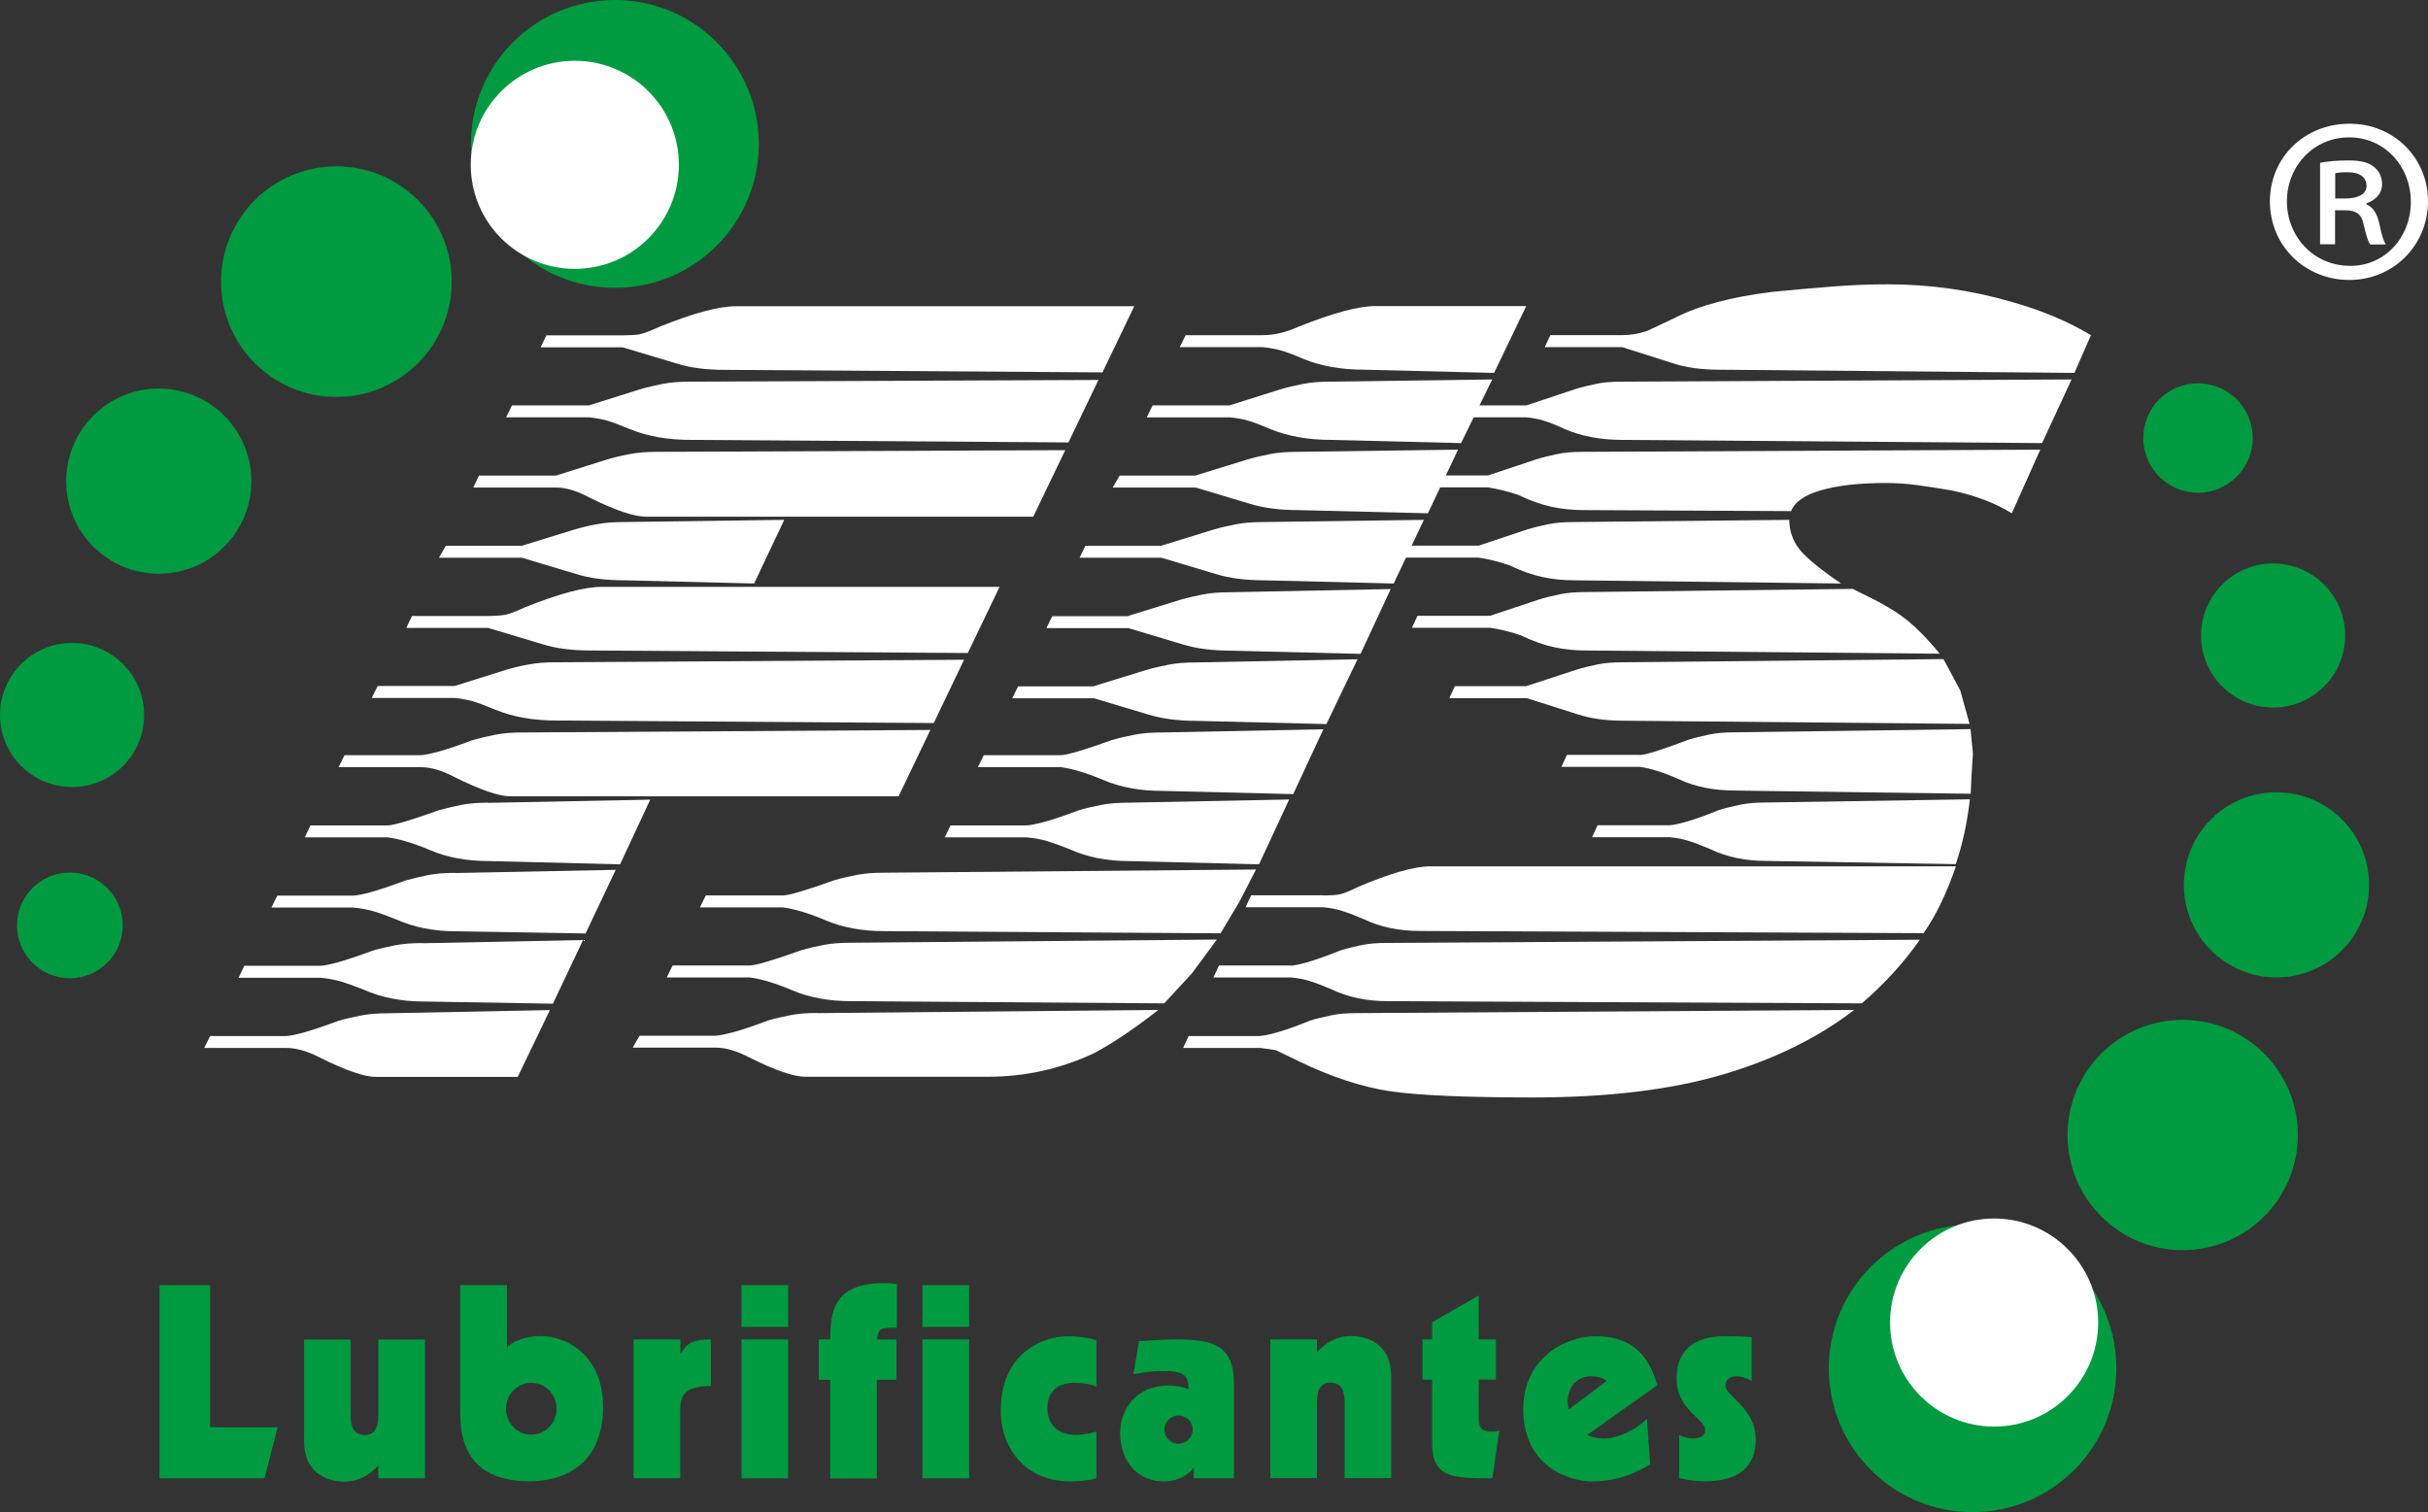
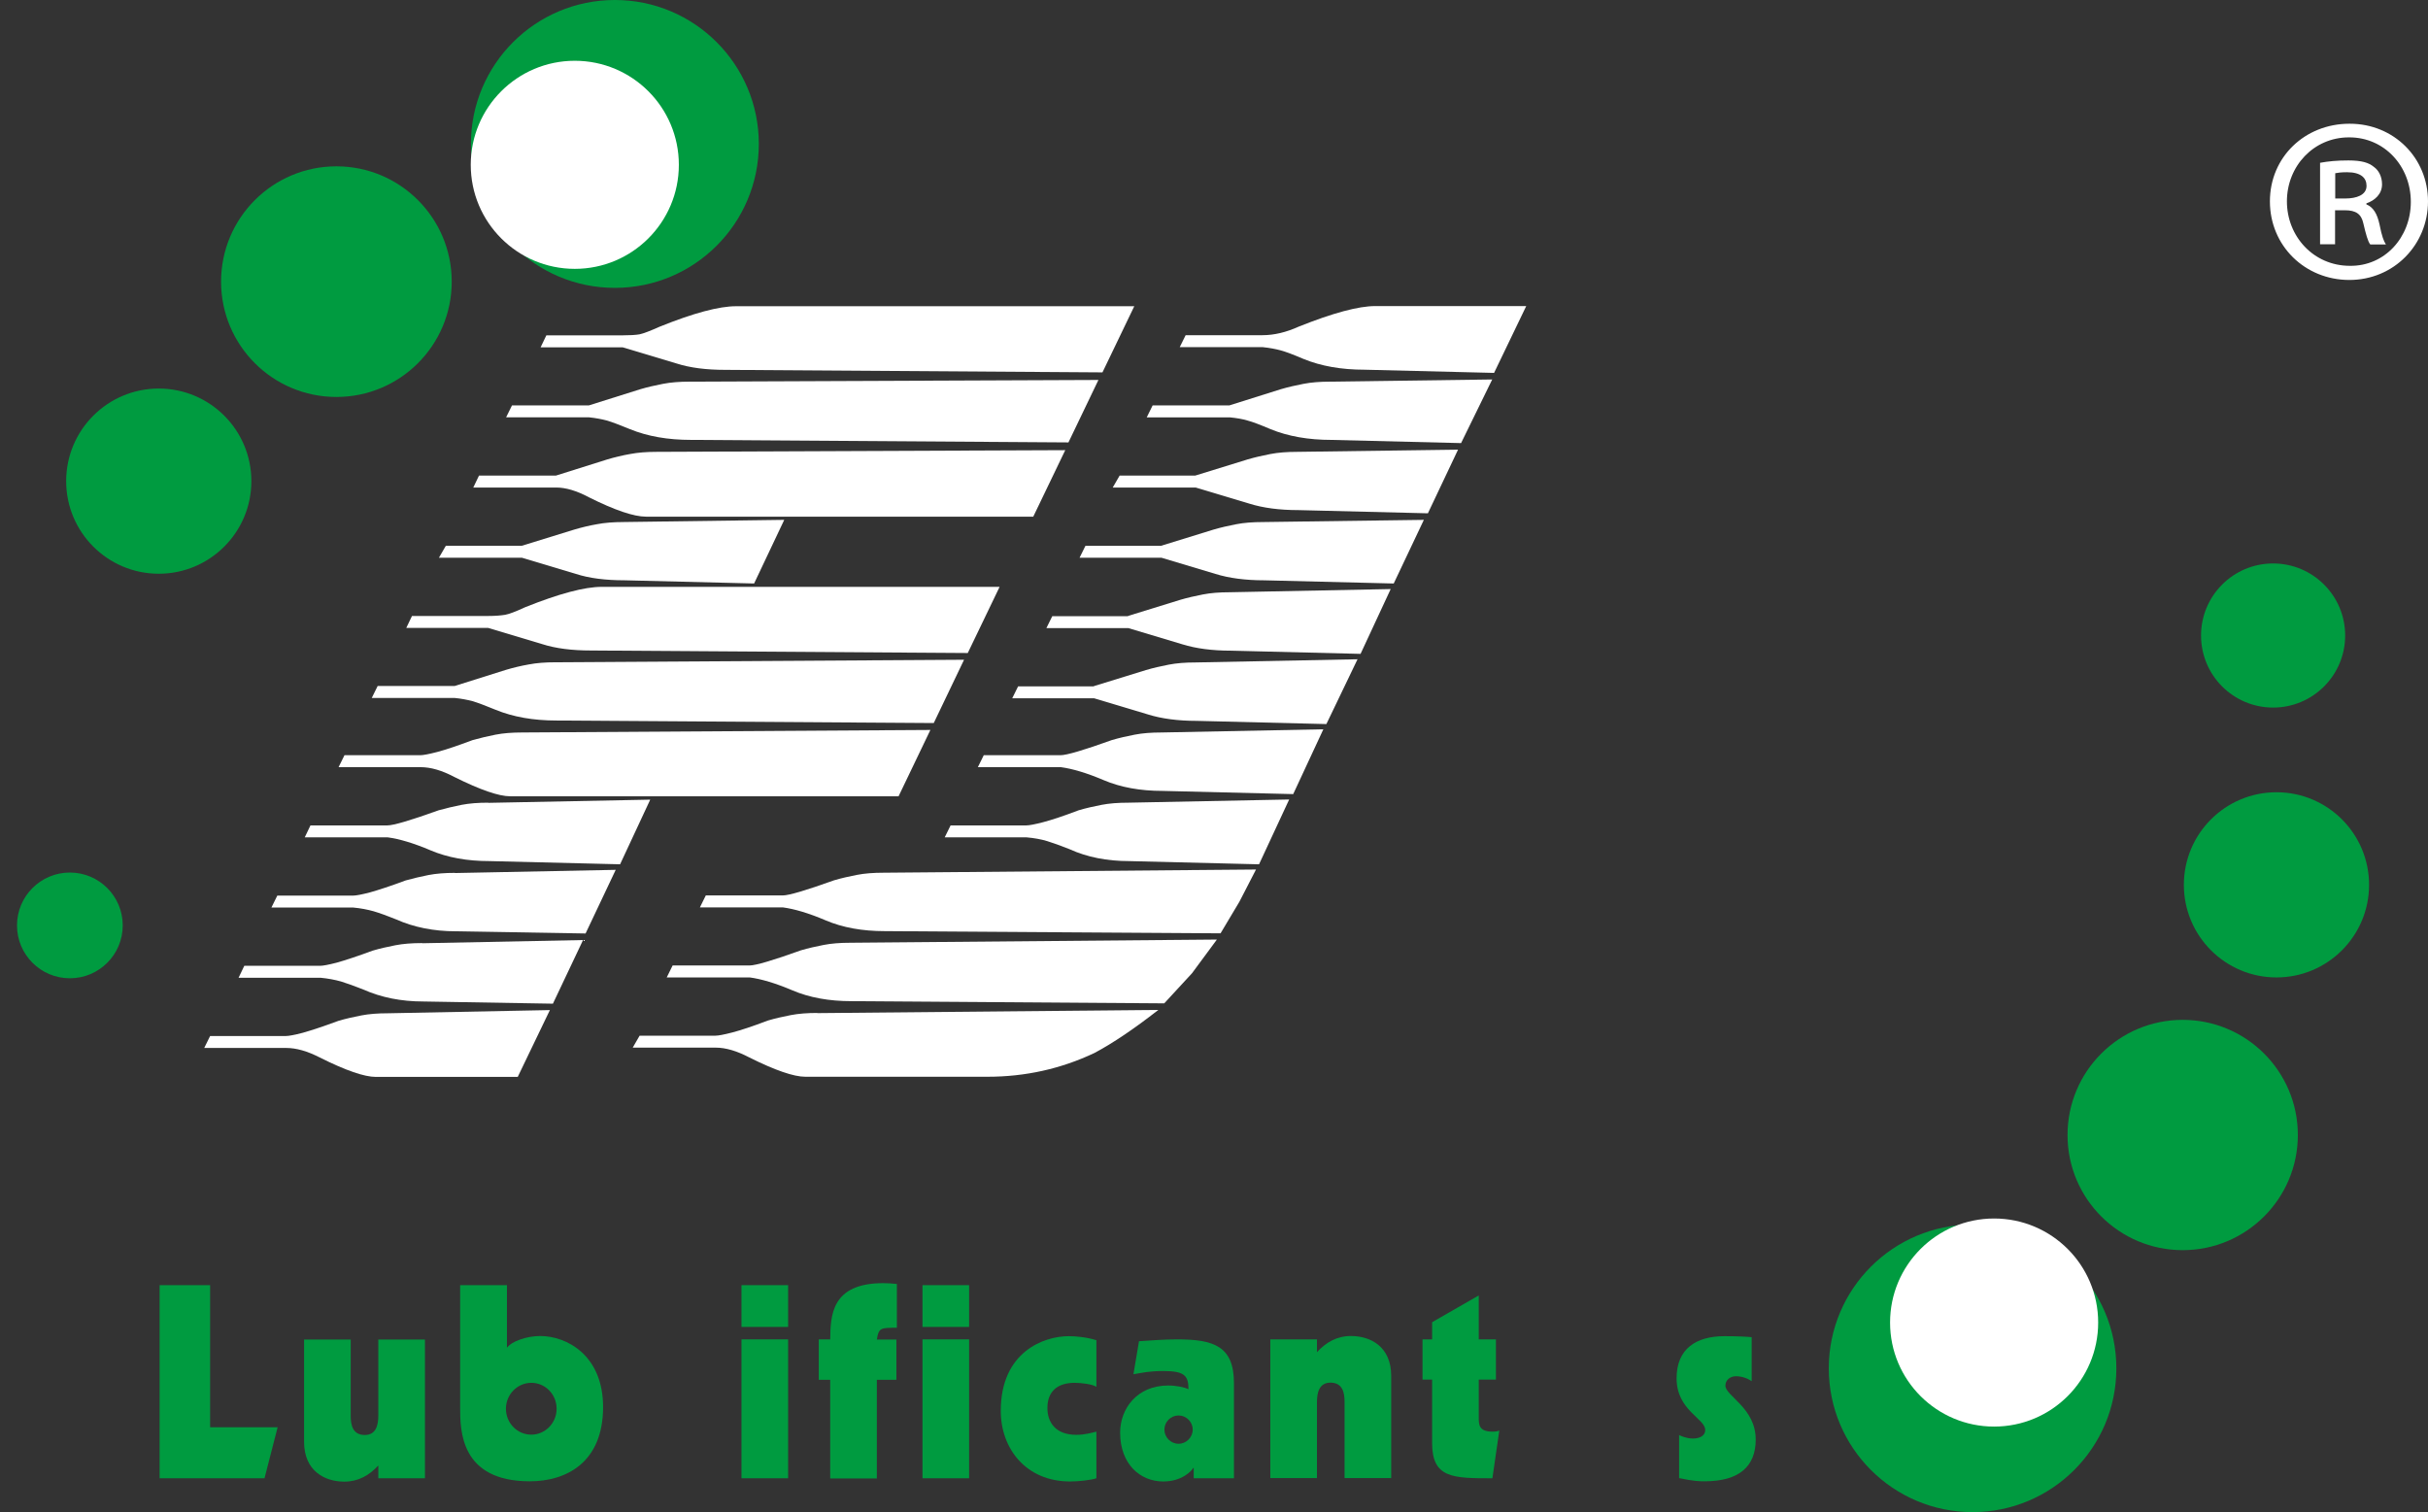
<svg xmlns="http://www.w3.org/2000/svg" id="Capa_2" viewBox="0 0 144.21 89.82">
  <rect x="0" y="0" width="144.21" height="89.82" fill="#333333" stroke="none" />
  <defs>
    <style>.cls-1{fill:#fff;}.cls-2{fill:#009b40;}</style>
  </defs>
  <g id="Capa_1-2">
    <path class="cls-1" d="m43.72,18.19c-1.01,0-2.52.4-4.55,1.22-.56.25-.95.4-1.19.45-.24.04-.58.06-1.02.06h-4.51l-.34.71h4.87l3.2.96c.81.26,1.77.38,2.89.38l22.41.15,1.89-3.93h-23.65Zm-2.75,4.48c-.6,0-1.13.04-1.59.13-.46.09-.91.19-1.35.32l-3.05.96h-4.57l-.35.71h4.93c.4.04.75.11,1.06.19.3.09.75.26,1.36.51,1.05.43,2.26.64,3.62.64l22.43.15,1.78-3.71-24.28.1Zm-1.96,4.17c-.6,0-1.13.04-1.59.13-.46.08-.91.19-1.35.32l-3.05.96h-4.57l-.34.71h4.93c.56,0,1.21.19,1.94.58,1.54.77,2.67,1.15,3.39,1.15h23l1.9-3.95-24.24.1Zm-1.97,4.17c-.6,0-1.13.04-1.59.13-.46.08-.91.19-1.35.32l-3.11.96h-4.51l-.41.71h4.93l3.2.96c.8.26,1.77.38,2.89.38l7.7.19,1.79-3.78-9.56.13Zm-1.31,3.85c-1,0-2.52.4-4.54,1.21-.56.26-.96.41-1.19.45-.24.04-.59.07-1.02.07h-4.51l-.34.71h4.87l3.2.96c.81.26,1.77.38,2.89.38l22.39.15,1.89-3.93h-23.63Zm-2.74,4.48c-.6,0-1.13.04-1.59.13-.46.08-.91.19-1.35.32l-3.05.96h-4.57l-.35.71h4.93c.4.04.75.11,1.06.19.3.09.75.26,1.36.51,1.05.43,2.25.64,3.62.64l22.41.15,1.8-3.76-24.28.15Zm-1.97,4.17c-.6,0-1.13.04-1.59.13-.46.09-.91.2-1.35.32-.91.34-1.62.58-2.12.71-.5.13-.83.19-.99.19h-4.51l-.35.71h4.87c.6,0,1.26.19,2,.58,1.54.77,2.65,1.15,3.32,1.15h23.07l1.89-3.94-24.25.15Zm-2.02,4.17c-.6,0-1.13.04-1.59.13-.46.09-.91.2-1.35.32-1.67.6-2.69.9-3.05.9h-4.57l-.34.71h4.93c.68.09,1.53.34,2.54.77,1.01.43,2.18.64,3.5.64l7.76.19,1.79-3.84-9.61.19Zm-1.97,4.17c-.6,0-1.13.04-1.59.13-.46.09-.91.2-1.35.32-.91.34-1.62.57-2.12.71-.5.13-.83.19-.99.19h-4.51l-.35.71h4.87c.44.04.84.12,1.2.22.37.11.81.27,1.33.48,1.05.47,2.24.71,3.56.71l7.7.13,1.79-3.78-9.56.19Zm-1.96,4.17c-.6,0-1.13.04-1.59.13-.46.09-.91.19-1.35.32-.92.34-1.62.57-2.12.71-.5.13-.83.19-.99.19h-4.51l-.34.71h4.87c.44.04.85.12,1.21.22.36.11.8.27,1.33.48,1.06.47,2.24.71,3.57.71l7.69.13,1.79-3.78-9.55.19Zm-2.03,4.17c-.6,0-1.13.04-1.59.13-.46.09-.91.19-1.35.32-.92.34-1.62.57-2.12.71-.5.13-.83.19-.99.19h-4.51l-.35.71h4.87c.6,0,1.26.19,2,.57,1.54.77,2.64,1.15,3.33,1.15h8.42l1.91-3.97-9.62.19Z" />
    <path class="cls-1" d="m48.54,60.18l20.26-.19c-1.42,1.11-2.69,1.97-3.8,2.56-1.99.94-4.1,1.41-6.35,1.41h-10.82c-.68,0-1.79-.38-3.33-1.15-.73-.38-1.39-.58-1.99-.58h-4.93l.41-.71h4.51c.16,0,.49-.06.99-.19.5-.13,1.2-.36,2.12-.71.44-.13.89-.23,1.35-.32.46-.09.99-.13,1.59-.13Zm23.73-4.36l-1.47,1.99-1.65,1.79-18.58-.13c-1.32,0-2.49-.21-3.5-.64-1.01-.43-1.86-.68-2.54-.77h-4.93l.35-.71h4.57c.36,0,1.38-.3,3.05-.9.44-.13.89-.23,1.35-.32.46-.09.99-.13,1.59-.13l21.76-.19Zm.23-.38l-19.96-.13c-1.32,0-2.49-.21-3.5-.64-1.01-.43-1.86-.68-2.54-.77h-4.93l.35-.71h4.57c.36,0,1.38-.3,3.05-.9.44-.13.89-.23,1.35-.32.46-.09.99-.13,1.59-.13l22.12-.19-.99,1.92-1.11,1.86Zm-11.54-6.41c.16,0,.49-.06.99-.19.5-.13,1.2-.36,2.12-.71.44-.13.89-.23,1.35-.32.46-.09.99-.13,1.59-.13l9.56-.19-1.79,3.85-7.7-.19c-1.32,0-2.51-.23-3.56-.71-.53-.21-.97-.37-1.33-.48-.36-.11-.77-.18-1.21-.22h-4.87l.35-.71h4.51Zm2.03-4.17c.36,0,1.38-.3,3.05-.9.44-.13.89-.23,1.35-.32.46-.09.99-.13,1.59-.13l9.62-.19-1.79,3.85-7.76-.19c-1.32,0-2.49-.21-3.5-.64-1.01-.43-1.86-.68-2.54-.77h-4.93l.35-.71h4.57Zm1.97-4.1l3.11-.96c.44-.13.89-.23,1.35-.32.46-.09.99-.13,1.59-.13l9.62-.19-1.85,3.85-7.7-.19c-1.12,0-2.09-.13-2.89-.38l-3.2-.96h-4.87l.35-.71h4.51Zm2.03-4.17l3.11-.96c.44-.13.89-.23,1.35-.32.46-.09.99-.13,1.59-.13l9.56-.19-1.79,3.85-7.7-.19c-1.12,0-2.09-.13-2.89-.38l-3.2-.96h-4.87l.35-.71h4.51Zm1.97-4.17l3.11-.96c.44-.13.89-.23,1.35-.32.46-.09.99-.13,1.59-.13l9.56-.13-1.79,3.78-7.7-.19c-1.12,0-2.09-.13-2.89-.38l-3.2-.96h-4.87l.35-.71h4.51Zm2.03-4.17l3.11-.96c.44-.13.89-.23,1.35-.32.46-.09.99-.13,1.59-.13l9.56-.13-1.79,3.78-7.7-.19c-1.12,0-2.09-.13-2.89-.38l-3.2-.96h-4.93l.41-.71h4.51Zm2.03-4.17l3.05-.96c.44-.13.89-.23,1.35-.32.46-.09.99-.13,1.59-.13l9.62-.13-1.85,3.78-7.7-.19c-1.36,0-2.57-.21-3.62-.64-.61-.26-1.06-.43-1.36-.51-.3-.09-.65-.15-1.06-.19h-4.93l.35-.71h4.57Zm1.97-4.17c.68,0,1.4-.17,2.15-.51,2.03-.81,3.54-1.22,4.55-1.22h8.96l-1.91,3.97-7.7-.19c-1.36,0-2.57-.21-3.62-.64-.61-.26-1.06-.43-1.36-.51s-.66-.15-1.06-.19h-4.93l.35-.71h4.57Z" />
-     <path class="cls-1" d="m74.87,61.53c.15,0,.46-.06.93-.19.47-.13,1.14-.36,2-.71.41-.13.84-.23,1.27-.32.43-.09.93-.13,1.5-.13l29.56-.19c-2.17,1.67-4.78,2.95-7.85,3.85-3.07.9-6.81,1.35-11.24,1.35-4.05,0-6.9-.13-8.55-.38-1.65-.26-3.45-.85-5.39-1.79l-1.32-.64-.91-.13h-4.6l.33-.71h4.26Zm1.8-4.17c.15,0,.46-.06.93-.19.47-.13,1.14-.36,2-.71.41-.13.84-.23,1.27-.32.43-.09.93-.13,1.5-.13l31.66-.19c-.96,1.37-2.11,2.63-3.45,3.78l-28.15-.13c-1.25,0-2.37-.23-3.36-.71-.5-.21-.91-.37-1.26-.48-.34-.11-.72-.18-1.14-.22h-4.6l.33-.71h4.26Zm1.91-4.17c.42,0,.74-.02.96-.06.23-.04.6-.19,1.13-.45,1.91-.81,3.34-1.22,4.29-1.22h31.21c-.54,1.58-1.18,2.91-1.92,3.97l-29.91-.13c-1.25,0-2.37-.23-3.36-.71-.5-.21-.91-.37-1.26-.48-.34-.11-.72-.18-1.14-.22h-4.6l.33-.71h4.26Zm9.22-20.77l2.88-.96c.41-.13.84-.23,1.27-.32.43-.09.93-.13,1.5-.13l12.82-.13c.01.64.2,1.21.57,1.7.37.49,1.2,1.19,2.51,2.08l-15.84-.19c-.64,0-1.27-.06-1.88-.19-.61-.13-1.27-.36-2-.71-.61-.21-1.22-.36-1.82-.45h-4.65l.33-.71h4.31Zm.55-4.17l2.88-.96c.41-.13.84-.23,1.27-.32.43-.09.93-.13,1.5-.13l27.18-.13-1.69,3.78c-.96-.6-2.14-1.05-3.54-1.35-.72-.13-1.4-.23-2.05-.32-.65-.09-1.29-.13-1.93-.13-1.51,0-2.77.14-3.77.42-1,.28-1.6.7-1.82,1.25l-12.32-.06c-.64,0-1.27-.06-1.88-.19-.61-.13-1.27-.36-2-.71-.61-.21-1.22-.36-1.82-.45h-4.65l.33-.71h4.31Zm.15,8.33l2.88-.96c.41-.13.84-.23,1.27-.32.43-.09.93-.13,1.5-.13l15.89-.19c.95.47,1.55.77,1.77.9.53.3.94.56,1.21.77.65.47,1.38,1.2,2.19,2.18l-21-.19c-.64,0-1.27-.06-1.88-.19-.61-.13-1.27-.36-2-.71-.61-.21-1.22-.36-1.82-.45h-4.65l.33-.71h4.31Zm2.17,4.17l2.93-.96c.41-.13.84-.23,1.27-.32.43-.09.93-.13,1.5-.13l19.06-.19,1,1.86.55,1.99-20.55-.19c-1.06,0-1.97-.13-2.73-.38l-3.02-.96h-4.6l.33-.71h4.26Zm-.01-16.67l2.88-.96c.41-.13.84-.23,1.27-.32.43-.09.93-.13,1.5-.13l26.73-.13-1.75,3.78-24.92-.19c-1.29,0-2.43-.21-3.42-.64-.57-.26-1-.43-1.29-.51-.29-.09-.62-.15-1-.19h-4.65l.33-.71h4.31Zm5.66-4.17c.53,0,1.04-.09,1.53-.26l1.63-.77c1.42-.73,3.35-1.24,5.76-1.54,1.28-.13,2.48-.23,3.6-.32,1.11-.09,2.22-.13,3.32-.13,2.46,0,4.89.34,7.28,1.03,1.82.51,3.41,1.18,4.75,1.99l-.98,2.24-21.11-.19c-1.06,0-1.97-.13-2.73-.38l-3.02-.96h-4.6l.33-.71h4.26Zm1.06,24.94c.34,0,1.3-.3,2.88-.9.41-.13.84-.23,1.27-.32.43-.09.93-.13,1.5-.13l14.01-.19.14,1.47-.09,1.41-.04.96-13.96-.19c-1.25,0-2.35-.21-3.3-.64-.95-.43-1.75-.68-2.4-.77h-4.65l.33-.71h4.31Zm1.78,4.17c.15,0,.46-.06.93-.19.47-.13,1.14-.36,2-.71.41-.13.84-.23,1.27-.32.43-.09.93-.13,1.5-.13l12.14-.19c-.16,1.41-.44,2.69-.84,3.85l-11.24-.19c-1.25,0-2.37-.23-3.36-.71-.5-.21-.91-.37-1.26-.48-.34-.11-.72-.18-1.14-.22h-4.6l.33-.71h4.26Z" />
    <path class="cls-2" d="m9.49,76.34h2.99v8.44h4.01l-.78,3.03h-6.23v-11.46Z" />
    <path class="cls-2" d="m25.24,87.81h-2.77v-.76c-.54.59-1.19.96-2.02.96-1.15,0-2.39-.62-2.39-2.37v-6.07h2.77v4.52c0,.53.1,1.15.84,1.15.68,0,.8-.62.8-1.15v-4.52h2.77v8.25Z" />
    <path class="cls-2" d="m27.34,76.34h2.77v3.69h.03c.21-.32,1.1-.67,1.94-.67,1.59,0,3.74,1.15,3.74,4.22,0,3.28-2.17,4.41-4.35,4.41-4.14,0-4.14-3.03-4.14-4.39v-7.26Zm4.22,8.88c.81,0,1.5-.68,1.5-1.54s-.68-1.54-1.5-1.54-1.51.68-1.51,1.54.68,1.54,1.51,1.54Z" />
-     <path class="cls-2" d="m37.64,79.56h2.77v.83h.03c.35-.64.81-.83,1.78-.83v2.77c-1.54,0-1.82.54-1.82,1.48v4h-2.77v-8.25Z" />
    <path class="cls-2" d="m44.04,76.34h2.77v2.48h-2.77v-2.48Zm0,3.22h2.77v8.25h-2.77v-8.25Z" />
    <path class="cls-2" d="m48.63,79.56h.68c.02-1.4.05-3.34,3.15-3.34.27,0,.53.02.81.05v2.6c-.97,0-1.08,0-1.19.7h1.16v2.39h-1.16v5.86h-2.77v-5.86h-.68v-2.39Z" />
    <path class="cls-2" d="m54.79,76.34h2.77v2.48h-2.77v-2.48Zm0,3.22h2.77v8.25h-2.77v-8.25Z" />
    <path class="cls-2" d="m65.12,82.38c-.22-.16-.92-.24-1.29-.24-.99,0-1.62.48-1.62,1.5,0,.81.45,1.59,1.72,1.59.51,0,.94-.13,1.19-.19v2.77c-.32.11-1.07.19-1.56.19-2.64,0-4.12-1.97-4.12-4.19,0-3.53,2.58-4.44,4.04-4.44.38,0,1.03.05,1.64.24v2.77Z" />
    <path class="cls-2" d="m67.65,79.67c.75-.05,1.51-.11,2.26-.11,2.18,0,3.38.4,3.38,2.6v5.65h-2.39v-.61h-.03c-.1.18-.67.8-1.78.8-1.37,0-2.56-1.03-2.56-2.9,0-1.42,1-2.8,2.85-2.8.49,0,.96.1,1.21.22,0-.83-.27-1.08-1.5-1.08-.86,0-1.26.11-1.77.19l.33-1.96Zm1.51,5.25c0,.46.38.84.84.84s.84-.38.84-.84-.38-.84-.84-.84-.84.38-.84.84Z" />
    <path class="cls-2" d="m75.45,79.56h2.77v.76c.54-.59,1.19-.96,2.02-.96,1.15,0,2.39.62,2.39,2.37v6.07h-2.77v-4.52c0-.53-.1-1.15-.84-1.15-.68,0-.8.62-.8,1.15v4.52h-2.77v-8.25Z" />
    <path class="cls-2" d="m85.06,78.54l2.77-1.59v2.61h1.02v2.39h-1.02v2.26c0,.4,0,.83.81.83.24,0,.32-.03.41-.06l-.41,2.83c-2.34,0-3.58,0-3.58-2.09v-3.77h-.57v-2.39h.57v-1.02Z" />
-     <path class="cls-2" d="m98.02,86.98c-.51.3-1.7,1.02-3.46,1.02-1.35,0-4.09-.88-4.09-4.3,0-2.96,2.42-4.33,4.31-4.33,2.71,0,3.34,1.89,3.66,2.91l-4.16,2.95c.14.1.56.22.96.22.94,0,2.05-.62,2.58-1.18l.19,2.71Zm-2.6-4.94c-.18-.22-.68-.29-.91-.29-.76,0-1.4.54-1.4,1.53,0,.14.03.29.06.45l2.24-1.69Z" />
    <path class="cls-2" d="m99.72,85.24c.13.06.45.21.83.21.35,0,.73-.13.73-.51,0-.68-1.7-1.16-1.7-3.07,0-1.78,1.19-2.5,2.85-2.5.75,0,1.31.03,1.61.06v2.61c-.24-.16-.57-.29-.94-.29-.32,0-.62.21-.62.56,0,.61,1.8,1.32,1.8,3.2,0,1.58-.96,2.48-3.04,2.48-.24,0-.64,0-1.51-.19v-2.56Z" />
    <circle class="cls-2" cx="4.15" cy="54.97" r="3.14" />
-     <circle class="cls-2" cx="4.28" cy="42.47" r="4.28" />
    <circle class="cls-2" cx="9.43" cy="28.58" r="5.5" />
    <circle class="cls-2" cx="19.98" cy="16.73" r="6.85" />
    <circle class="cls-2" cx="36.52" cy="8.55" r="8.55" />
-     <circle class="cls-2" cx="130.55" cy="26.02" r="3.25" />
    <circle class="cls-2" cx="135.01" cy="37.75" r="4.28" />
    <circle class="cls-2" cx="135.21" cy="52.56" r="5.5" />
    <circle class="cls-2" cx="129.64" cy="67.42" r="6.84" />
    <circle class="cls-2" cx="117.16" cy="81.28" r="8.54" />
    <circle class="cls-1" cx="34.14" cy="9.79" r="6.18" />
    <circle class="cls-1" cx="118.44" cy="78.56" r="6.18" />
    <path class="cls-1" d="m139.57,7.35c2.61,0,4.64,2.03,4.64,4.61s-2.03,4.67-4.67,4.67-4.72-2.03-4.72-4.67,2.09-4.61,4.72-4.61h.03Zm-.06.81c-2.09,0-3.68,1.71-3.68,3.8s1.59,3.83,3.74,3.83c2.06.03,3.62-1.68,3.62-3.8s-1.57-3.83-3.65-3.83h-.03Zm-.81,6.35h-.9v-4.84c.49-.09,1.01-.14,1.68-.14.81,0,1.22.14,1.51.38.29.2.49.58.49,1.04,0,.58-.43.96-.93,1.13v.06c.41.17.64.55.78,1.19.14.72.26,1.01.38,1.19h-.93c-.14-.17-.26-.61-.41-1.25-.12-.55-.43-.78-1.1-.78h-.58v2.03Zm0-2.72h.61c.64,0,1.25-.2,1.25-.75,0-.46-.32-.81-1.16-.81-.35,0-.55.03-.7.06v1.51Z" />
  </g>
</svg>